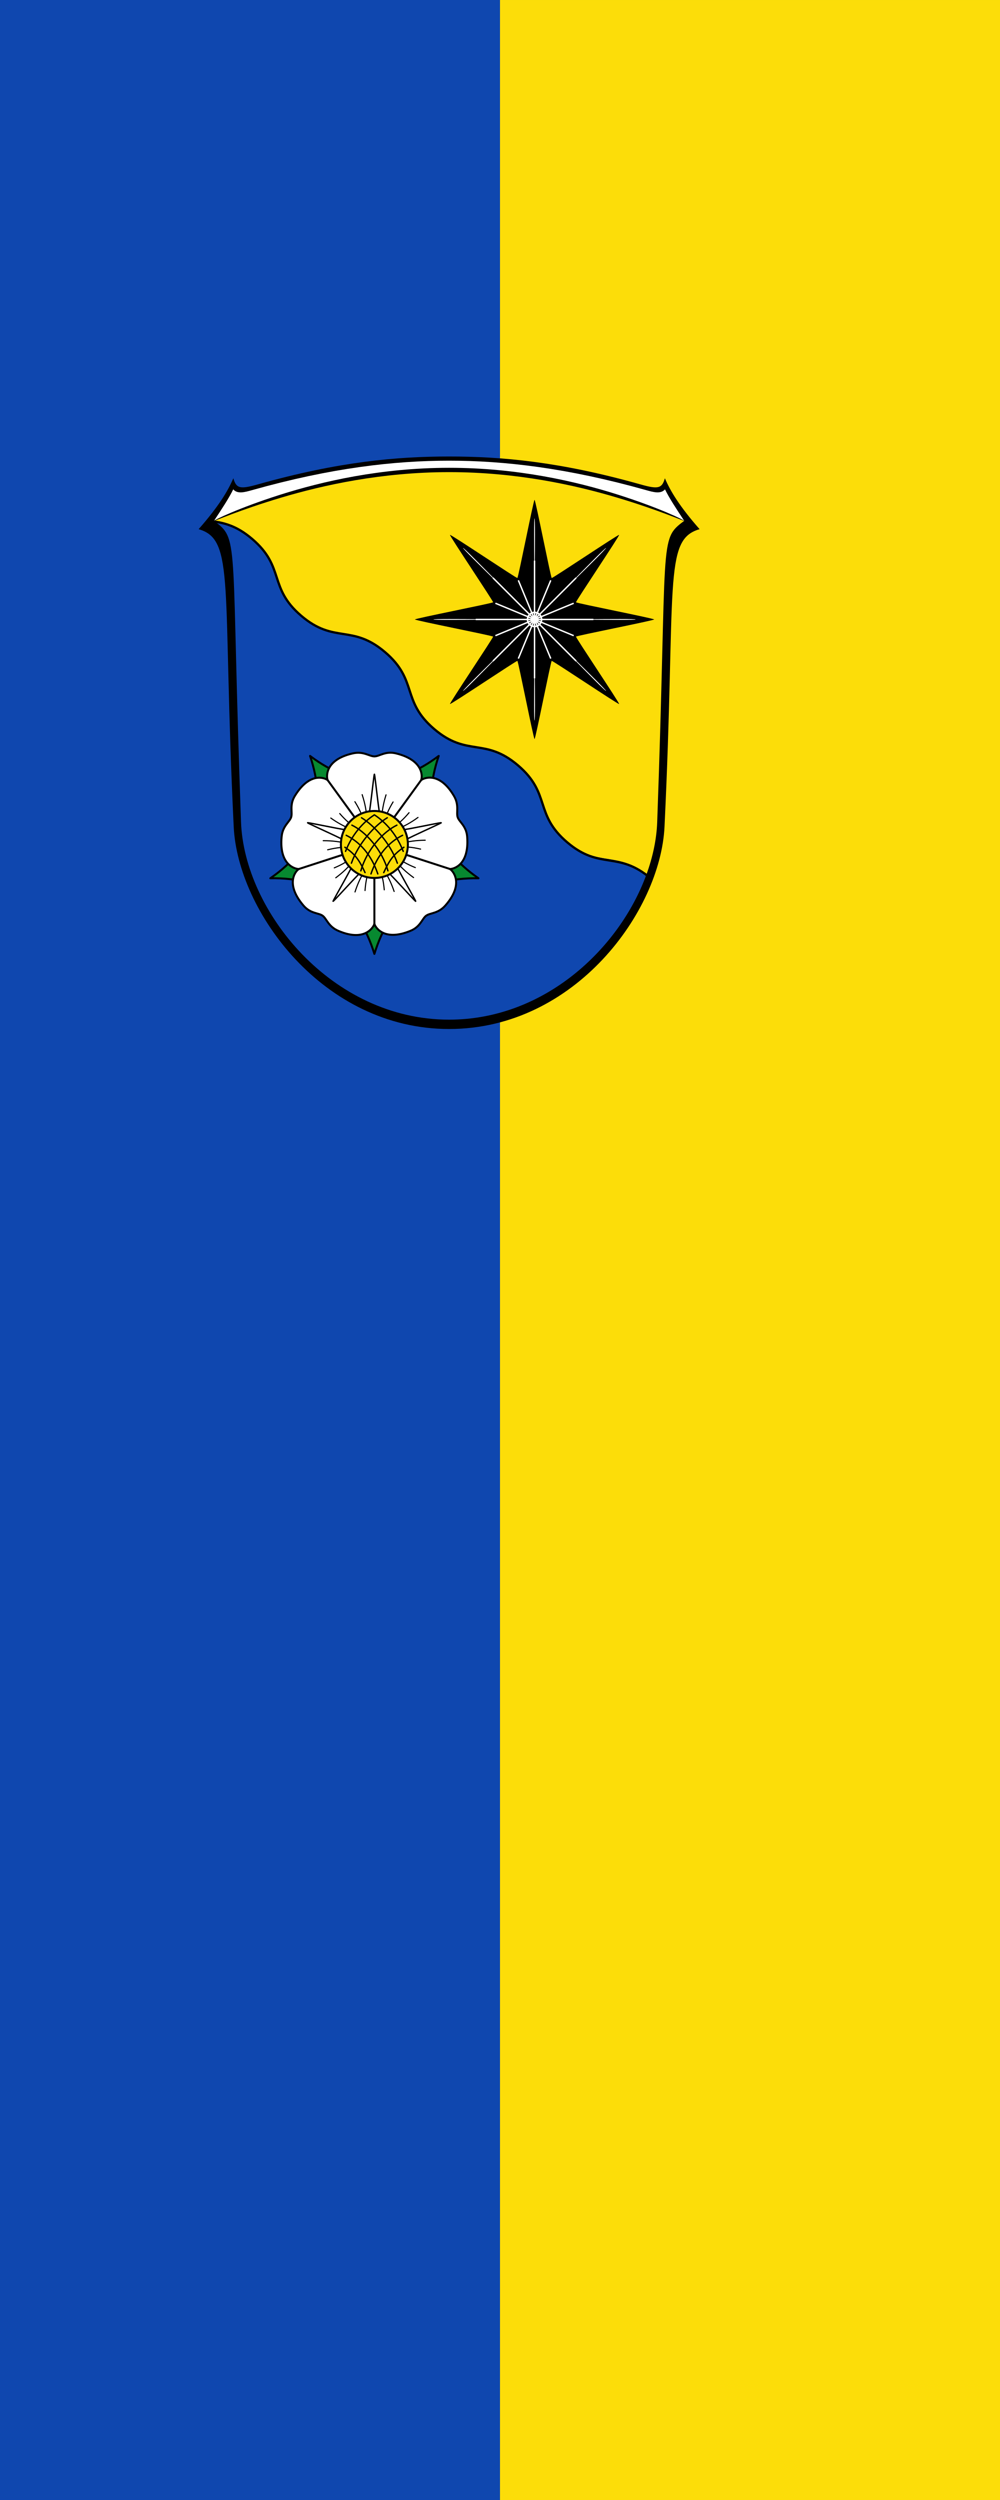
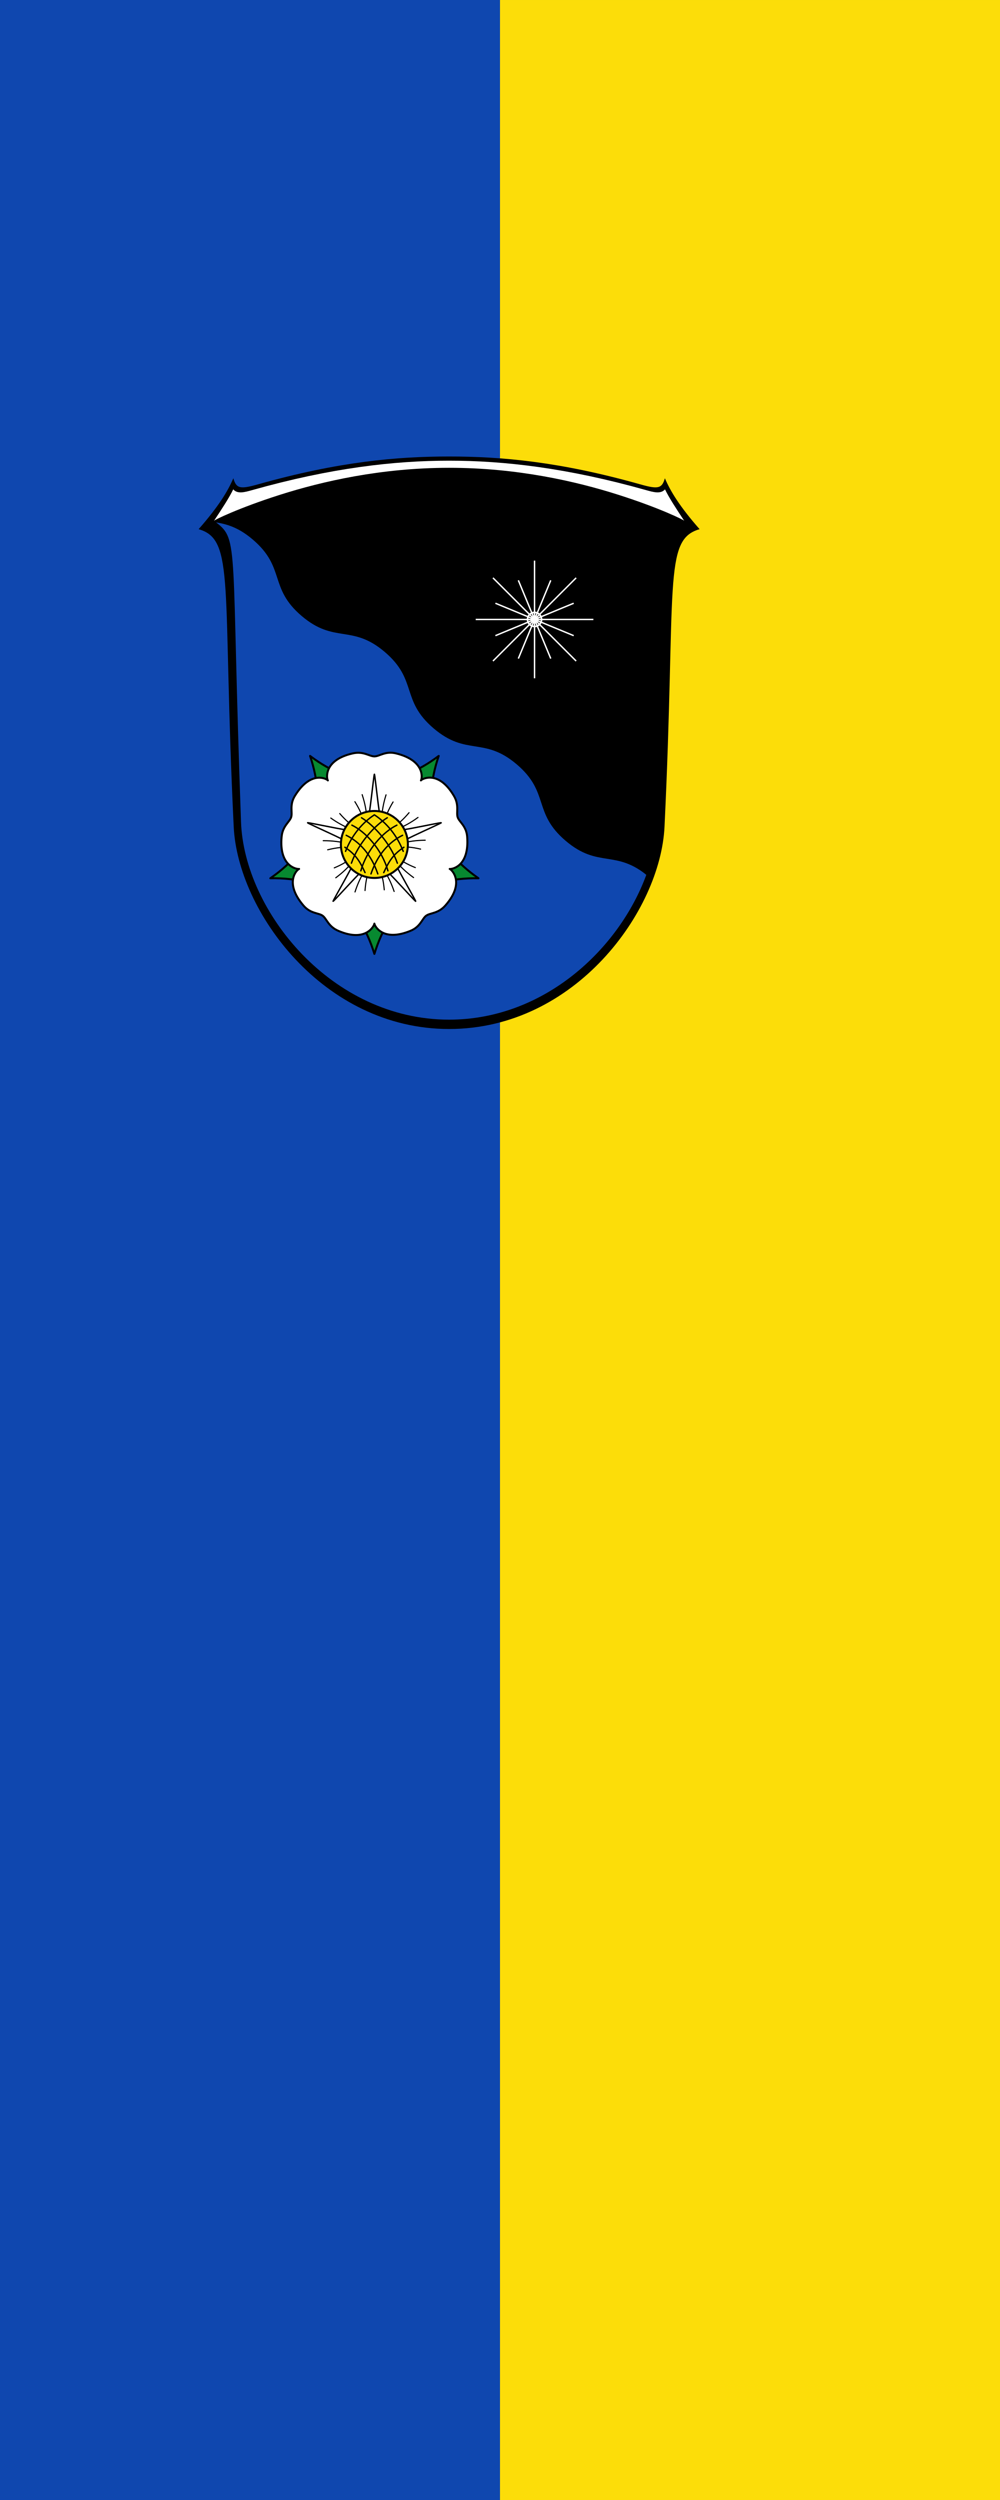
<svg xmlns="http://www.w3.org/2000/svg" xmlns:ns1="http://www.inkscape.org/namespaces/inkscape" xmlns:ns2="http://sodipodi.sourceforge.net/DTD/sodipodi-0.dtd" ns1:version="1.1.1 (3bf5ae0d25, 2021-09-20)" ns2:docname="Banner Diemelsee.svg" id="svg2130" version="1.1" viewBox="0 0 200 500" height="500" width="200">
  <rect x="0" y="0" width="200" height="500" fill="#333333" stroke="none" />
  <defs id="defs2124">
    <ns1:path-effect effect="skeletal" id="path-effect6414" is_visible="true" lpeversion="1" pattern="m 3418.599,5610.456 c 0,-13.044 10.586,-23.63 23.63,-23.63 13.044,0 23.63,10.586 23.63,23.63 0,13.044 -10.586,23.63 -23.63,23.63 -13.044,0 -23.63,-10.586 -23.63,-23.63 z" copytype="single_stretched" prop_scale="0.08" scale_y_rel="false" spacing="0" normal_offset="0" tang_offset="0" prop_units="false" vertical_pattern="false" hide_knot="false" fuse_tolerance="0" />
  </defs>
  <ns2:namedview ns1:pagecheckerboard="false" fit-margin-bottom="0" fit-margin-right="0" fit-margin-left="0" fit-margin-top="0" lock-margins="true" units="px" ns1:snap-smooth-nodes="true" ns1:snap-object-midpoints="true" ns1:window-maximized="1" ns1:window-y="-11" ns1:window-x="-11" ns1:window-height="1506" ns1:window-width="2560" showgrid="false" ns1:document-rotation="0" ns1:current-layer="layer1" ns1:document-units="px" ns1:cy="250" ns1:cx="99.666667" ns1:zoom="1.5" ns1:pageshadow="2" ns1:pageopacity="0" borderopacity="1.0" bordercolor="#666666" pagecolor="#333333" id="base" showguides="true" ns1:guide-bbox="true" ns1:snap-intersection-paths="true" ns1:object-paths="true" ns1:snap-grids="false" ns1:snap-global="true" ns1:lockguides="false" guidecolor="#00ffff" guideopacity="0.498" ns1:snap-midpoints="true" ns1:snap-to-guides="true" ns1:object-nodes="true" />
  <g transform="translate(22668.98,21912.984)" id="layer1" ns1:groupmode="layer" ns1:label="diemelsee">
    <g id="g48405" ns1:label="banner">
      <g id="g48261" ns1:label="banner-0" transform="translate(652,-36.333)">
        <rect style="opacity:1;fill:#0f47af;fill-opacity:1;stroke:none;stroke-width:2;stroke-linecap:square;stroke-linejoin:round;stroke-miterlimit:8;stroke-dasharray:none;" id="rect44424" width="200" height="500" x="-23320.98" y="-21876.65" ns1:label="banner-b" />
        <rect style="opacity:1;fill:#fcdd09;fill-opacity:1;stroke:none;stroke-width:2;stroke-linecap:square;stroke-linejoin:round;stroke-miterlimit:8;stroke-dasharray:none;" id="rect44426" width="100" height="500" x="-23220.98" y="-21876.65" ns1:label="banner-y" />
      </g>
      <g id="g44208" ns1:label="coa" transform="matrix(0.229,0,0,0.229,-17412.098,-16803.576)">
        <g id="g44178" ns1:label="coa-0">
          <path style="display:inline;fill:#000000;fill-opacity:1;stroke:none;stroke-width:0.626;stroke-linecap:round;stroke-linejoin:round;stroke-miterlimit:8;stroke-dasharray:none" d="m -22375.458,-21589.736 c 10.167,-211.82 -1.428,-250.734 30.651,-259.919 -17.557,-19.966 -25.578,-33.355 -30.323,-44.485 -2.585,9.057 -5.919,9.721 -21.492,5.331 -70.447,-19.855 -121.143,-24.325 -166.957,-24.325 -45.813,0 -96.509,4.47 -166.956,24.325 -15.573,4.39 -18.907,3.726 -21.492,-5.331 -4.746,11.13 -12.766,24.519 -30.323,44.485 32.079,9.185 20.484,48.099 30.651,259.919 3.532,73.58 77.953,176.602 188.12,176.602 110.168,0 184.589,-103.022 188.121,-176.602 z" id="path14867" ns2:nodetypes="sccsssccsss" ns1:label="coa-fo" />
          <g id="g44182" ns1:label="coa-fi">
            <path id="path8464" style="display:inline;fill:#0f47af;fill-opacity:1;stroke:none;stroke-width:0.626;stroke-linecap:round;stroke-linejoin:round;stroke-miterlimit:4;stroke-dasharray:none" ns1:label="coa-fi2" d="m -22391.354,-21547.748 c -1.031,-0.823 -2.082,-1.705 -3.08,-2.424 -1.7,-1.225 -3.354,-2.306 -4.966,-3.264 -1.613,-0.957 -3.183,-1.792 -4.721,-2.523 -1.538,-0.731 -3.044,-1.36 -4.522,-1.906 -1.477,-0.546 -2.927,-1.009 -4.357,-1.411 -1.43,-0.402 -2.84,-0.742 -4.236,-1.041 -2.793,-0.598 -5.531,-1.031 -8.27,-1.464 -2.739,-0.434 -5.479,-0.867 -8.271,-1.465 -1.397,-0.299 -2.807,-0.639 -4.237,-1.041 -1.43,-0.402 -2.88,-0.865 -4.357,-1.41 -1.478,-0.546 -2.982,-1.175 -4.52,-1.907 -1.538,-0.731 -3.11,-1.565 -4.722,-2.523 -1.613,-0.958 -3.265,-2.039 -4.965,-3.264 -1.7,-1.225 -3.447,-2.595 -5.248,-4.129 -1.802,-1.534 -3.432,-3.04 -4.912,-4.523 -1.481,-1.483 -2.812,-2.944 -4.014,-4.383 -1.202,-1.439 -2.275,-2.858 -3.242,-4.26 -0.967,-1.402 -1.828,-2.788 -2.602,-4.16 -0.774,-1.372 -1.461,-2.728 -2.086,-4.076 -0.624,-1.348 -1.185,-2.687 -1.703,-4.018 -1.035,-2.662 -1.898,-5.296 -2.762,-7.931 -0.863,-2.635 -1.726,-5.27 -2.761,-7.932 -0.518,-1.331 -1.079,-2.668 -1.703,-4.016 -0.625,-1.347 -1.312,-2.706 -2.086,-4.078 -0.775,-1.371 -1.635,-2.756 -2.602,-4.158 -0.967,-1.402 -2.04,-2.822 -3.242,-4.262 -1.202,-1.439 -2.533,-2.897 -4.014,-4.38 -1.48,-1.484 -3.111,-2.992 -4.912,-4.526 -1.801,-1.534 -3.548,-2.902 -5.248,-4.127 -1.7,-1.225 -3.352,-2.308 -4.965,-3.265 -1.612,-0.958 -3.184,-1.793 -4.722,-2.524 -1.539,-0.731 -3.043,-1.358 -4.52,-1.904 -1.477,-0.546 -2.927,-1.01 -4.357,-1.412 -1.431,-0.402 -2.84,-0.742 -4.237,-1.041 -2.793,-0.598 -5.532,-1.032 -8.271,-1.465 -2.739,-0.433 -5.477,-0.865 -8.27,-1.463 -1.396,-0.299 -2.806,-0.639 -4.236,-1.041 -1.43,-0.402 -2.88,-0.866 -4.357,-1.412 -1.478,-0.546 -2.984,-1.175 -4.522,-1.906 -1.538,-0.732 -3.108,-1.566 -4.721,-2.524 -1.612,-0.958 -3.264,-2.038 -4.965,-3.264 -1.7,-1.225 -3.448,-2.594 -5.25,-4.128 -1.801,-1.534 -3.429,-3.041 -4.91,-4.524 -1.48,-1.483 -2.811,-2.943 -4.013,-4.383 -1.202,-1.439 -2.276,-2.857 -3.243,-4.259 -0.966,-1.402 -1.827,-2.787 -2.601,-4.159 -0.774,-1.371 -1.464,-2.73 -2.088,-4.078 -0.624,-1.348 -1.184,-2.684 -1.701,-4.015 -1.035,-2.662 -1.898,-5.297 -2.762,-7.932 -0.864,-2.635 -1.729,-5.272 -2.764,-7.934 -0.517,-1.331 -1.076,-2.667 -1.701,-4.015 -0.624,-1.348 -1.313,-2.707 -2.088,-4.078 -0.774,-1.372 -1.632,-2.757 -2.599,-4.159 -0.967,-1.402 -2.042,-2.82 -3.244,-4.259 -1.203,-1.44 -2.532,-2.9 -4.012,-4.383 -1.48,-1.483 -3.111,-2.99 -4.912,-4.524 -1.801,-1.534 -3.548,-2.903 -5.248,-4.129 -1.7,-1.225 -3.353,-2.306 -4.965,-3.263 -1.612,-0.958 -3.185,-1.792 -4.723,-2.524 -1.538,-0.731 -3.042,-1.36 -4.519,-1.906 -1.478,-0.546 -2.928,-1.01 -4.358,-1.412 -1.43,-0.402 -2.842,-0.742 -4.238,-1.041 -2.793,-0.598 -5.531,-1.03 -8.27,-1.463 -2.738,-0.433 -5.476,-0.867 -8.269,-1.465 -1.396,-0.299 -2.806,-0.639 -4.236,-1.041 -1.431,-0.402 -2.882,-0.866 -4.36,-1.412 -1.477,-0.546 -2.981,-1.173 -4.519,-1.904 -1.538,-0.731 -3.111,-1.566 -4.723,-2.524 -1.612,-0.957 -3.265,-2.04 -4.965,-3.265 -1.7,-1.226 -3.447,-2.593 -5.248,-4.127 -1.801,-1.534 -3.432,-3.042 -4.912,-4.526 -1.48,-1.483 -2.81,-2.941 -4.012,-4.38 -1.202,-1.44 -2.277,-2.86 -3.244,-4.262 -0.967,-1.402 -1.825,-2.787 -2.599,-4.158 -0.775,-1.372 -1.464,-2.731 -2.088,-4.078 -0.625,-1.348 -1.184,-2.685 -1.701,-4.016 -1.035,-2.662 -1.9,-5.297 -2.764,-7.932 -0.864,-2.635 -1.727,-5.269 -2.762,-7.931 -0.517,-1.331 -1.077,-2.67 -1.701,-4.018 -0.624,-1.348 -1.314,-2.705 -2.088,-4.076 -0.774,-1.372 -1.635,-2.758 -2.601,-4.16 -0.967,-1.402 -2.041,-2.821 -3.243,-4.26 -1.202,-1.439 -2.533,-2.898 -4.013,-4.381 -1.481,-1.483 -3.109,-2.991 -4.91,-4.525 -1.802,-1.534 -3.55,-2.904 -5.25,-4.129 -1.701,-1.226 -3.353,-2.306 -4.965,-3.264 -1.613,-0.958 -3.183,-1.792 -4.721,-2.523 -1.538,-0.732 -3.044,-1.359 -4.522,-1.905 -1.477,-0.546 -2.927,-1.01 -4.357,-1.412 -1.43,-0.402 -2.84,-0.742 -4.236,-1.041 -1.361,-0.291 -2.688,-0.48 -4.03,-0.713 20.199,15.449 12.993,18.554 21.789,261.702 2.811,77.673 78.848,172.578 181.739,172.578 83.021,0 148.532,-61.791 172.224,-126.461 z" />
-             <path id="path41638" style="display:inline;fill:#fcdd09;fill-opacity:1;stroke:none;stroke-width:0.626;stroke-linecap:round;stroke-linejoin:round;stroke-miterlimit:8;stroke-dasharray:none" ns1:label="coa-fi1" d="m -22563.578,-21901.379 c -84.549,0 -150.14,20.224 -205.346,44.41 0.66,0.495 1.209,0.936 1.818,1.402 1.342,0.233 2.669,0.422 4.03,0.713 1.396,0.299 2.806,0.639 4.236,1.041 1.43,0.402 2.88,0.866 4.357,1.412 1.478,0.546 2.984,1.173 4.522,1.905 1.538,0.731 3.108,1.565 4.721,2.523 1.612,0.958 3.264,2.038 4.965,3.264 1.7,1.225 3.448,2.595 5.25,4.129 1.801,1.534 3.429,3.042 4.91,4.525 1.48,1.483 2.811,2.942 4.013,4.381 1.202,1.439 2.276,2.858 3.243,4.26 0.966,1.402 1.827,2.788 2.601,4.16 0.774,1.371 1.464,2.728 2.088,4.076 0.624,1.348 1.184,2.687 1.701,4.018 1.035,2.662 1.898,5.296 2.762,7.931 0.864,2.635 1.729,5.27 2.764,7.932 0.517,1.331 1.076,2.668 1.701,4.016 0.624,1.347 1.313,2.706 2.088,4.078 0.774,1.371 1.632,2.756 2.599,4.158 0.967,1.402 2.042,2.822 3.244,4.262 1.202,1.439 2.532,2.897 4.012,4.38 1.48,1.484 3.111,2.992 4.912,4.526 1.801,1.534 3.548,2.901 5.248,4.127 1.7,1.225 3.353,2.308 4.965,3.265 1.612,0.958 3.185,1.793 4.723,2.524 1.538,0.731 3.042,1.358 4.519,1.904 1.478,0.546 2.929,1.01 4.36,1.412 1.43,0.402 2.84,0.742 4.236,1.041 2.793,0.598 5.531,1.032 8.269,1.465 2.739,0.433 5.477,0.865 8.27,1.463 1.396,0.299 2.808,0.639 4.238,1.041 1.43,0.402 2.88,0.866 4.358,1.412 1.477,0.546 2.981,1.175 4.519,1.906 1.538,0.732 3.111,1.566 4.723,2.524 1.612,0.957 3.265,2.038 4.965,3.263 1.7,1.226 3.447,2.595 5.248,4.129 1.801,1.534 3.432,3.041 4.912,4.524 1.48,1.483 2.809,2.943 4.012,4.383 1.202,1.439 2.277,2.857 3.244,4.259 0.967,1.402 1.825,2.787 2.599,4.159 0.775,1.371 1.464,2.73 2.088,4.078 0.625,1.348 1.184,2.684 1.701,4.015 1.035,2.662 1.9,5.299 2.764,7.934 0.864,2.635 1.727,5.27 2.762,7.932 0.517,1.331 1.077,2.667 1.701,4.015 0.624,1.348 1.314,2.707 2.088,4.078 0.774,1.372 1.635,2.757 2.601,4.159 0.967,1.402 2.041,2.82 3.243,4.259 1.202,1.44 2.533,2.9 4.013,4.383 1.481,1.483 3.109,2.99 4.91,4.524 1.802,1.534 3.55,2.903 5.25,4.128 1.701,1.226 3.353,2.306 4.965,3.264 1.613,0.958 3.183,1.792 4.721,2.524 1.538,0.731 3.044,1.36 4.522,1.906 1.477,0.546 2.927,1.01 4.357,1.412 1.43,0.402 2.84,0.742 4.236,1.041 2.793,0.598 5.531,1.03 8.27,1.463 2.739,0.433 5.478,0.867 8.271,1.465 1.397,0.299 2.806,0.639 4.237,1.041 1.43,0.402 2.88,0.866 4.357,1.412 1.477,0.546 2.981,1.173 4.52,1.904 1.538,0.731 3.11,1.566 4.722,2.524 1.613,0.957 3.265,2.04 4.965,3.265 1.7,1.225 3.447,2.593 5.248,4.127 1.801,1.534 3.432,3.042 4.912,4.526 1.481,1.483 2.812,2.941 4.014,4.38 1.202,1.44 2.275,2.86 3.242,4.262 0.967,1.402 1.827,2.787 2.602,4.158 0.774,1.372 1.461,2.731 2.086,4.078 0.624,1.348 1.185,2.685 1.703,4.016 1.035,2.662 1.898,5.297 2.761,7.932 0.864,2.635 1.727,5.269 2.762,7.931 0.518,1.331 1.079,2.67 1.703,4.018 0.625,1.348 1.312,2.704 2.086,4.076 0.774,1.372 1.635,2.758 2.602,4.16 0.967,1.402 2.04,2.821 3.242,4.26 1.202,1.439 2.533,2.9 4.014,4.383 1.48,1.483 3.11,2.989 4.912,4.523 1.801,1.534 3.548,2.904 5.248,4.129 1.7,1.225 3.352,2.306 4.965,3.264 1.612,0.958 3.184,1.792 4.722,2.523 1.538,0.732 3.042,1.361 4.52,1.907 1.477,0.545 2.927,1.008 4.357,1.41 1.43,0.402 2.84,0.742 4.237,1.041 2.792,0.598 5.532,1.031 8.271,1.465 2.739,0.433 5.477,0.866 8.27,1.464 1.396,0.299 2.806,0.639 4.236,1.041 1.43,0.402 2.88,0.865 4.357,1.411 1.478,0.546 2.984,1.175 4.522,1.906 1.538,0.731 3.108,1.566 4.721,2.523 1.612,0.958 3.266,2.039 4.966,3.264 0.998,0.719 2.049,1.601 3.08,2.424 5.671,-15.478 8.971,-31.118 9.514,-46.117 9.062,-250.481 1.051,-246.183 23.607,-263.104 -55.205,-24.186 -120.796,-44.41 -205.345,-44.41 z" />
          </g>
          <path style="display:inline;fill:#ffffff;fill-opacity:1;stroke:none;stroke-width:0.626;stroke-linecap:round;stroke-linejoin:round;stroke-miterlimit:8;stroke-dasharray:none" d="m -22563.579,-21901.379 c 84.549,0 150.141,20.225 205.346,44.411 -6.81,-10.259 -13.384,-20.305 -16.8,-27.478 -3.715,4.245 -9.835,2.558 -16.612,0.648 -68.685,-19.359 -123.829,-25.683 -171.934,-25.683 -48.104,0 -103.248,6.324 -171.933,25.683 -6.777,1.91 -12.897,3.597 -16.612,-0.648 -3.416,7.173 -9.99,17.219 -16.801,27.478 55.206,-24.186 120.797,-44.411 205.346,-44.411 z" id="path10057" ns2:nodetypes="sccsssccs" ns1:label="coa-t" />
          <path style="display:inline;fill:#000000;stroke:none;stroke-width:1.252;stroke-linecap:round;stroke-linejoin:round;stroke-miterlimit:8;stroke-dasharray:none" d="m -22768.925,-21856.968 c -0.207,-0.479 21.131,-11.114 57.711,-22.749 36.973,-11.76 88.236,-23.507 147.457,-23.552 0,0 0.183,0 0.183,0 59.277,0 110.571,11.721 147.587,23.501 36.611,11.65 57.961,22.321 57.754,22.8 -0.207,0.479 -21.908,-9.302 -58.542,-20.244 -37.06,-11.069 -88.013,-22.298 -146.798,-22.277 0,0 -0.181,0 -0.181,0 -58.73,0.03 -109.655,11.276 -146.673,22.326 -36.603,10.927 -58.291,20.673 -58.498,20.194 z" id="path6412" ns1:path-effect="#path-effect6414" ns1:original-d="m -22768.925,-21856.968 c 136.663,-59.036 273.558,-59.393 410.692,0" ns2:nodetypes="cc" ns1:label="coa-tp" />
        </g>
-         <path id="path43986" style="display:inline;fill:none;fill-opacity:1;stroke:#000000;stroke-width:2;stroke-linecap:square;stroke-linejoin:round;stroke-miterlimit:8;stroke-dasharray:none" ns1:label="bend" d="m -22767.925,-21856.239 c 0,0 0,0 0,0 1.351,0.233 2.688,0.423 4.059,0.717 1.406,0.301 2.825,0.645 4.264,1.049 1.442,0.406 2.901,0.872 4.39,1.422 1.487,0.549 3.004,1.182 4.554,1.918 1.549,0.737 3.129,1.576 4.754,2.541 1.622,0.963 3.286,2.053 4.998,3.287 1.713,1.232 3.473,2.613 5.288,4.157 1.813,1.546 3.454,3.064 4.943,4.558 1.491,1.494 2.833,2.963 4.043,4.411 1.209,1.449 2.291,2.879 3.264,4.289 0.975,1.413 1.842,2.809 2.622,4.192 0.779,1.379 1.473,2.747 2.101,4.103 0.63,1.359 1.194,2.706 1.715,4.045 1.041,2.682 1.91,5.337 2.779,7.989 0.872,2.655 1.741,5.308 2.785,7.988 0.521,1.34 1.083,2.685 1.712,4.045 0.628,1.355 1.323,2.724 2.103,4.107 0.779,1.381 1.643,2.774 2.617,4.185 0.975,1.414 2.057,2.843 3.268,4.292 1.21,1.449 2.549,2.921 4.039,4.412 1.493,1.494 3.132,3.012 4.948,4.558 1.812,1.545 3.572,2.922 5.284,4.155 1.712,1.234 3.375,2.325 5.001,3.289 1.623,0.964 3.206,1.806 4.754,2.542 1.549,0.736 3.063,1.367 4.552,1.918 1.487,0.55 2.95,1.018 4.39,1.421 1.441,0.405 2.86,0.748 4.266,1.048 2.814,0.603 5.571,1.04 8.328,1.476 2.758,0.436 5.516,0.871 8.327,1.471 1.409,0.303 2.829,0.647 4.268,1.051 1.441,0.405 2.901,0.872 4.39,1.422 1.487,0.551 3.002,1.183 4.55,1.92 1.55,0.737 3.133,1.576 4.758,2.542 1.622,0.963 3.286,2.05 4.998,3.286 1.712,1.233 3.472,2.611 5.285,4.158 1.814,1.544 3.457,3.061 4.947,4.554 1.49,1.494 2.829,2.964 4.04,4.414 1.21,1.449 2.293,2.878 3.266,4.29 0.974,1.413 1.84,2.807 2.619,4.188 0.779,1.381 1.473,2.749 2.102,4.107 0.63,1.357 1.193,2.703 1.714,4.042 1.042,2.683 1.914,5.338 2.782,7.992 0.872,2.652 1.739,5.306 2.783,7.986 0.519,1.342 1.083,2.687 1.713,4.045 0.627,1.357 1.322,2.726 2.103,4.106 0.777,1.381 1.645,2.776 2.618,4.187 0.975,1.412 2.056,2.841 3.264,4.29 1.211,1.449 2.553,2.921 4.042,4.415 1.494,1.494 3.132,3.009 4.947,4.555 1.813,1.544 3.574,2.924 5.287,4.158 1.71,1.232 3.375,2.322 4.998,3.285 1.625,0.967 3.207,1.806 4.756,2.543 1.548,0.736 3.064,1.369 4.551,1.919 1.489,0.551 2.948,1.017 4.39,1.422 1.439,0.404 2.86,0.749 4.265,1.049 2.812,0.601 5.571,1.037 8.327,1.473 2.759,0.437 5.52,0.873 8.33,1.474 1.408,0.302 2.827,0.645 4.267,1.049 1.439,0.406 2.899,0.873 4.388,1.423 1.489,0.549 3.002,1.18 4.552,1.918 1.549,0.736 3.132,1.576 4.756,2.539 1.623,0.966 3.286,2.056 5,3.29 1.712,1.234 3.47,2.61 5.284,4.156 1.813,1.545 3.456,3.065 4.948,4.557 1.49,1.494 2.83,2.962 4.04,4.413 1.212,1.449 2.292,2.88 3.266,4.29 0.973,1.413 1.841,2.808 2.619,4.188 0.781,1.38 1.473,2.751 2.101,4.108 0.629,1.355 1.195,2.704 1.716,4.043 1.042,2.68 1.91,5.335 2.781,7.989 0.87,2.651 1.739,5.306 2.78,7.985 0.521,1.343 1.088,2.689 1.716,4.047 0.628,1.358 1.321,2.724 2.101,4.106 0.779,1.379 1.645,2.777 2.62,4.188 0.973,1.413 2.054,2.841 3.264,4.291 1.212,1.449 2.551,2.919 4.043,4.413 1.49,1.494 3.132,3.011 4.947,4.555 1.813,1.546 3.571,2.923 5.285,4.159 1.712,1.233 3.375,2.321 4.999,3.285 1.623,0.965 3.208,1.805 4.757,2.544 1.549,0.734 3.062,1.368 4.55,1.919 1.488,0.548 2.949,1.015 4.389,1.42 1.439,0.404 2.858,0.746 4.265,1.047 2.813,0.602 5.573,1.039 8.329,1.477 2.759,0.434 5.517,0.872 8.329,1.474 1.406,0.301 2.827,0.642 4.267,1.047 1.44,0.405 2.899,0.872 4.388,1.421 1.487,0.55 3.003,1.184 4.553,1.919 1.548,0.739 3.129,1.579 4.754,2.542 1.622,0.966 3.29,2.053 5.002,3.286 1.003,0.725 2.062,1.615 3.101,2.441" />
        <g id="g20925" ns1:label="star">
          <path ns2:type="star" style="display:inline;opacity:1;fill:#000000;stroke:none;stroke-width:2.5;" id="path1347" ns1:flatsided="false" ns2:sides="8" ns2:cx="743.87634" ns2:cy="147.3139" ns2:r1="104.45694" ns2:r2="39.167885" ns2:arg1="1.5707963" ns2:arg2="1.9634954" ns1:rounded="0.0125" ns1:randomized="0" d="m 743.876,251.771 c -0.874,0 -14.182,-67.936 -14.989,-68.271 -0.807,-0.334 -58.255,38.294 -58.873,37.676 -0.618,-0.618 38.01,-58.066 37.676,-58.873 -0.334,-0.807 -68.271,-14.115 -68.271,-14.989 0,-0.874 67.936,-14.182 68.271,-14.989 0.334,-0.807 -38.294,-58.255 -37.676,-58.873 0.618,-0.618 58.066,38.01 58.873,37.676 0.807,-0.334 14.115,-68.271 14.989,-68.271 0.874,0 14.182,67.936 14.989,68.271 0.807,0.334 58.256,-38.294 58.873,-37.676 0.618,0.618 -38.01,58.066 -37.676,58.873 0.334,0.807 68.271,14.115 68.271,14.989 0,0.874 -67.936,14.182 -68.271,14.989 -0.334,0.807 38.294,58.256 37.676,58.873 -0.618,0.618 -58.066,-38.01 -58.873,-37.676 -0.807,0.334 -14.115,68.271 -14.989,68.271 z" transform="translate(-23232.838,-21918.134)" ns1:label="star-0" />
-           <path ns2:type="star" style="display:inline;opacity:1;fill:#ffffff;stroke:none;stroke-width:2.5;" id="path1664" ns1:flatsided="false" ns2:sides="8" ns2:cx="743.87634" ns2:cy="147.3139" ns2:r1="88.281654" ns2:r2="1.1035208" ns2:arg1="1.5707963" ns2:arg2="1.9634954" ns1:rounded="0.013" ns1:randomized="0" d="m 743.876,235.596 c -1.134,0 0.626,-86.828 -0.422,-87.262 -1.048,-0.434 -61.2,62.207 -62.002,61.405 -0.802,-0.802 61.839,-60.954 61.405,-62.002 -0.434,-1.048 -87.262,0.712 -87.262,-0.422 0,-1.134 86.828,0.626 87.262,-0.422 0.434,-1.048 -62.207,-61.2 -61.405,-62.002 0.802,-0.802 60.954,61.839 62.002,61.405 1.048,-0.434 -0.712,-87.262 0.422,-87.262 1.134,0 -0.626,86.828 0.422,87.262 1.048,0.434 61.2,-62.207 62.002,-61.405 0.802,0.802 -61.839,60.954 -61.405,62.002 0.434,1.048 87.262,-0.712 87.262,0.422 0,1.134 -86.828,-0.626 -87.262,0.422 -0.434,1.048 62.207,61.2 61.405,62.002 -0.802,0.802 -60.954,-61.839 -62.002,-61.405 -1.048,0.434 0.712,87.262 -0.422,87.262 z" transform="translate(-23232.838,-21918.134)" ns1:label="star-rays-o" />
          <circle style="display:inline;fill:none;stroke:#ffffff;stroke-width:1.5;stroke-miterlimit:4;stroke-dasharray:none;" id="circle20559" cx="-22488.961" cy="-21770.82" r="6.104" ns1:label="star-c" />
          <path id="path20630" style="display:inline;fill:none;stroke:#ffffff;stroke-width:1.25;stroke-miterlimit:4;stroke-dasharray:none;" d="m -22454.773,-21784.981 -68.376,28.322 m 48.349,-48.349 -28.322,68.376 m 0,-68.376 28.322,68.376 m -48.349,-48.349 68.376,28.322 m 2.145,-50.494 -72.666,72.666 m 36.333,-87.716 v 102.766 m -36.333,-87.716 72.666,72.666 m -87.716,-36.333 h 102.766" ns1:label="star-rays-i" />
        </g>
        <g id="g39264" ns1:label="rose">
          <path id="path24252" style="opacity:1;fill:#078930;fill-opacity:1;stroke:#000000;stroke-width:1.75;stroke-linejoin:round;stroke-miterlimit:4;stroke-dasharray:none;" ns1:transform-center-y="9.1891436" transform="translate(-23232.838,-21918.134)" d="m 604,439.417 c -13.649,-44.604 -43.644,-67.036 -90.906,-66.047 39.781,-27.366 49.284,-63.594 34.723,-106.866 37.455,28.328 74.91,28.327 112.365,0 -15.141,44.474 -3.883,80.193 34.723,106.866 -46.975,-0.905 -77.252,21.146 -90.906,66.047 z" ns2:nodetypes="cccccc" ns1:label="sepals" />
          <g id="g39252" ns1:label="petals">
            <path style="display:inline;fill:#ffffff;stroke:#000000;stroke-width:1.75;stroke-linejoin:round;stroke-miterlimit:4;stroke-dasharray:none;" d="m -22698.27,-21616.745 c -4.94,8.054 -1.896,14.441 -3.262,18.642 -1.365,4.2 -7.428,7.593 -8.317,16.999 -2.527,26.674 14.101,28.601 15.256,28.168 -1.613,0.464 -13.569,11.612 3.823,31.996 6.133,7.187 13.148,6.266 16.721,8.863 3.573,2.596 4.926,9.411 13.597,13.163 24.588,10.646 31.613,-4.811 31.614,-6.266 0,1.453 6.854,16.507 31.614,6.265 8.731,-3.612 10.023,-10.568 13.597,-13.164 3.573,-2.596 10.472,-1.777 16.72,-8.864 17.723,-20.095 5.429,-31.531 3.824,-31.993 1.162,0.438 17.362,-1.45 15.273,-28.163 -0.737,-9.42 -6.953,-12.798 -8.318,-16.999 -1.365,-4.201 1.546,-10.509 -3.263,-18.641 -13.635,-23.065 -28.182,-14.677 -28.816,-13.485 1.076,-1.163 4.157,-17.383 -21.894,-23.651 -9.186,-2.21 -14.32,2.658 -18.737,2.658 -4.417,0 -9.517,-4.718 -18.737,-2.658 -26.15,5.841 -22.978,22.491 -21.894,23.651 -0.625,-1.194 -14.789,-9.36 -28.801,13.479 z" id="path28238" ns2:nodetypes="szscszscszscszscszscs" ns1:label="petals-0" />
            <g id="g39245" ns1:label="petals-c">
-               <path id="path29253" style="fill:none;stroke:#000000;stroke-width:1.75;stroke-linejoin:round;stroke-miterlimit:4;stroke-dasharray:none;" d="m -22563.083,-21552.936 -65.755,-21.365 m 40.713,-56.036 -40.743,56.163 m -40.687,-56.169 40.717,56.042 m -65.755,21.365 65.755,-21.365 m 0,69.121 -0.03,-69.646" ns1:label="petals-c1" />
              <path id="path21740" style="opacity:1;fill:none;stroke:#000000;stroke-width:1.25;stroke-miterlimit:4;stroke-dasharray:none;" ns1:transform-center-y="-5.7183736" d="m -22628.838,-21635.678 c 0.656,0 5.568,53.711 8.432,49.769 -2.864,3.942 49.737,-7.984 49.94,-7.36 0.202,0.624 -49.362,21.894 -44.728,23.399 -4.634,-1.505 22.963,44.836 22.432,45.221 -0.531,0.386 -36.076,-40.179 -36.076,-35.308 0,-4.871 -35.545,35.694 -36.076,35.308 -0.531,-0.385 27.066,-46.726 22.432,-45.221 4.634,-1.505 -44.931,-22.775 -44.728,-23.399 0.203,-0.624 52.803,11.302 49.939,7.36 2.864,3.942 7.777,-49.769 8.433,-49.769 z" ns2:nodetypes="scscscscscs" ns1:transform-center-x="0.00011304453" ns1:label="petals-c2" />
              <path id="path31306" style="opacity:1;fill:none;stroke:#000000;stroke-width:1;stroke-linecap:round;stroke-linejoin:round;stroke-miterlimit:4;stroke-dasharray:none;" d="m -22659.097,-21601.294 c 20.067,23.24 40.24,23.44 60.526,-0.751 m -68.342,4.667 c 25.203,17.937 50.584,18.226 76.157,-0.534 m -73.104,44.059 c 28.303,-11.903 34.727,-31.027 17.989,-57.796 m -16.68,66.44 c 24.847,-18.427 32.965,-42.476 23.026,-72.595 m 19.305,83.122 c -2.575,-30.596 -18.778,-42.615 -49.409,-34.969 m 58.034,36.395 c -9.847,-29.325 -30.21,-44.477 -61.927,-44.332 m 85.036,7.338 c -29.894,-7.006 -46.332,4.69 -48.526,36.184 m 52.547,-43.947 c -30.932,0.303 -51.635,14.988 -61.298,45.197 m 33.245,-78.608 c -15.901,26.266 -9.857,45.514 19.417,57.333 m -25.558,-63.556 c -9.27,29.512 -1.701,53.74 24.043,72.265" ns1:label="petals-c3" />
            </g>
          </g>
          <g id="g39240" ns1:label="stigma">
            <circle style="fill:#fcdd09;fill-opacity:1;stroke:#000000;stroke-width:1.75;stroke-miterlimit:4;stroke-dasharray:none;" id="path21077" cx="-22628.838" cy="-21574.301" r="29.25" ns1:label="stigma-0" />
            <path id="path35650" style="display:inline;opacity:1;fill:none;stroke:#000000;stroke-width:1.25;stroke-linecap:round;stroke-linejoin:round;stroke-miterlimit:4;stroke-dasharray:none;" d="m -22603.077,-21571.872 c -9.35,6.303 -12.822,11.795 -17.604,22.13 m 16.455,-32.556 c -11.611,5.697 -21.825,16.646 -27.598,33.703 m 22.619,-42.561 c -11.698,5.647 -26.172,21.03 -31.455,39.875 m 23.053,-46.334 c -10.399,6.352 -24.997,21.623 -31.298,39.655 m 20.067,-42.219 c -10.553,6.922 -19.884,17.977 -25.173,31.879 m -0.588,-3.572 c 9.35,6.303 12.822,11.795 17.604,22.13 m -16.455,-32.556 c 11.611,5.697 21.825,16.646 27.598,33.703 m -22.619,-42.561 c 11.698,5.647 26.172,21.03 31.455,39.875 m -23.053,-46.334 c 10.399,6.352 24.997,21.623 31.298,39.655 m -20.067,-42.219 c 10.553,6.922 19.884,17.977 25.173,31.879" ns1:label="stigma-c" />
          </g>
        </g>
      </g>
    </g>
  </g>
</svg>